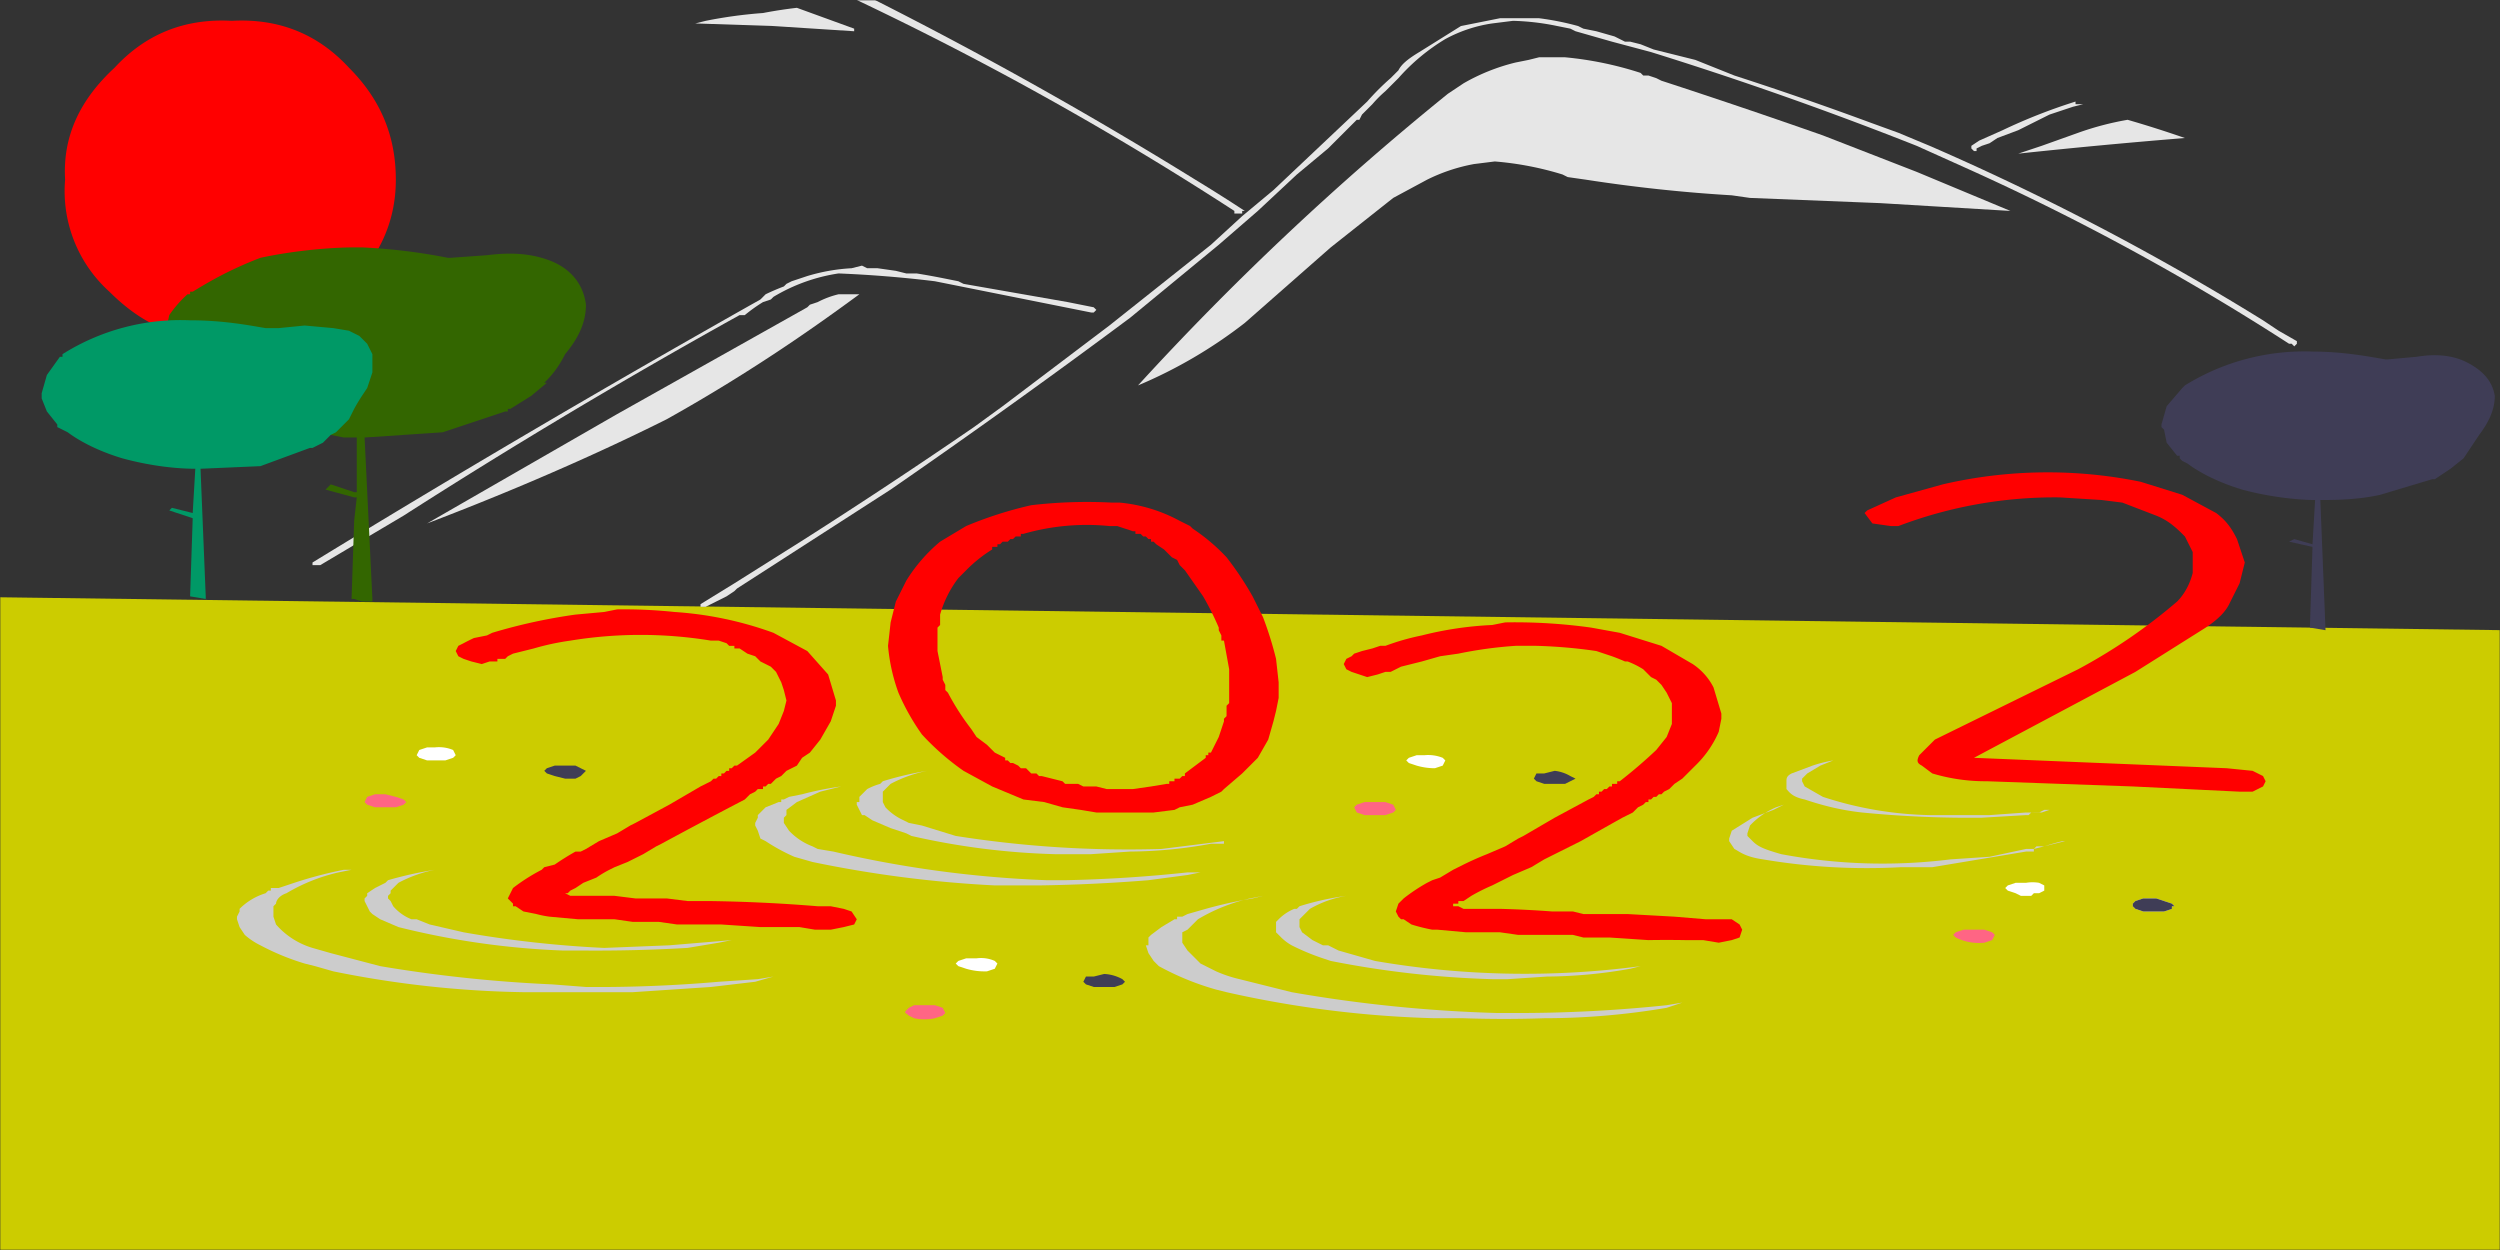
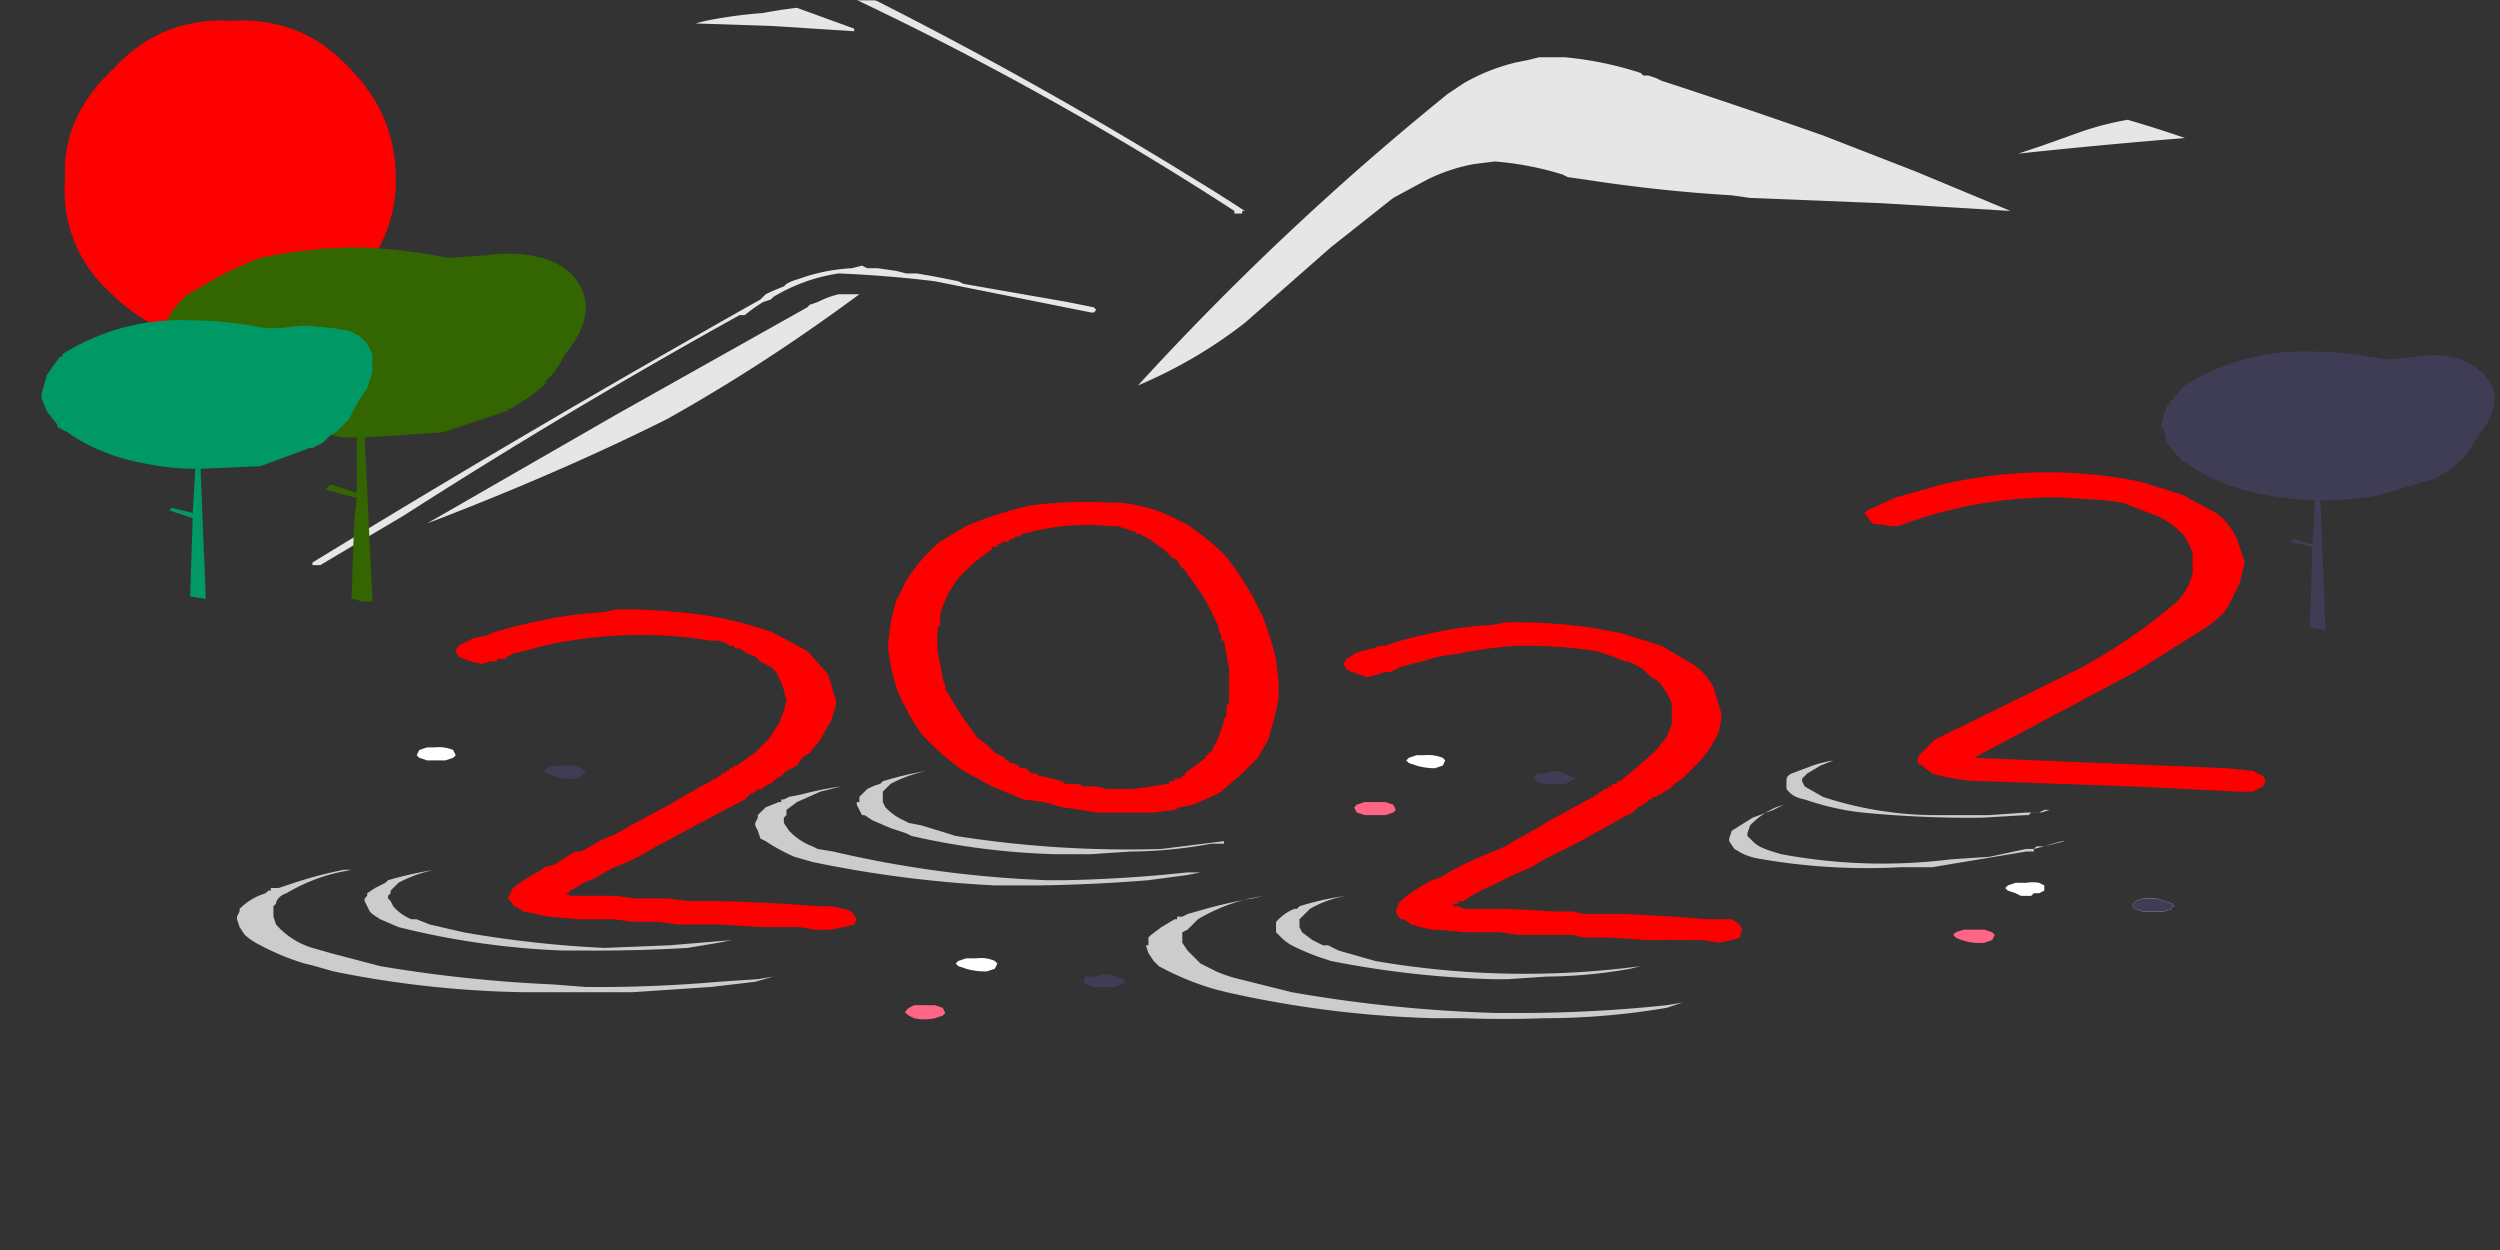
<svg xmlns="http://www.w3.org/2000/svg" image-rendering="optimizeSpeed" baseProfile="basic" viewBox="0 0 960 480">
  <rect x="0" y="0" width="960" height="480" fill="#333333" stroke="none" />
  <defs>
    <mask id="a">
      <path fill="#FFF" d="M0 0h960v480H0z" />
    </mask>
  </defs>
  <g mask="url(#a)">
-     <path fill="#cc0" d="m962 242 8 252-2 3-4 2-7 1-968-13h-5l-4-2-7-256 989 13Z" />
    <path fill="#e6e6e6" d="m772 81-50-3-50-2-7-1a596 596 0 0 1-56-6l-7-1-2-1a121 121 0 0 0-26-5l-8 1a68 68 0 0 0-18 6l-13 7-24 19-33 29a181 181 0 0 1-41 24A1087 1087 0 0 1 556 36l6-4a76 76 0 0 1 20-8l5-1 4-1h10a134 134 0 0 1 29 6l1 1h2l3 1 2 1a2886 2886 0 0 1 62 21l36 14 36 15Z" />
-     <path fill="#e6e6e6" d="M879 132a936 936 0 0 0-123-67l-20-9a1440 1440 0 0 0-102-36l-15-4-14-4-2-1-5-1a94 94 0 0 0-17-2l-8 1a54 54 0 0 0-18 6 77 77 0 0 0-18 15l-5 5a46 46 0 0 0-5 5l-1 1-1 1-2 2-1 2h-1l-11 11-12 10-15 14-15 13-34 28a3216 3216 0 0 1-92 66l-59 38-1 1-3 2-4 2-2 1-2 1h-2v-1l13-8 27-17a2302 2302 0 0 0 65-43l11-8 41-31 39-31 12-11 12-10 18-17 18-17a95 95 0 0 1 9-9l3-3c1-2 3-4 8-7l16-10 15-3h15a108 108 0 0 1 15 3l2 1 5 1 7 2 4 2h2l4 1 5 2 16 4 15 6a1357 1357 0 0 1 52 18l11 4 12 5a1001 1001 0 0 1 128 67l6 4 7 4v1l-1 1-1-1h-1ZM800 40l-4 1-9 3-12 6-8 3-3 2-3 1-2 1v1h-1l-1-1c-1 0 0 0 0 0v-1l3-2 9-4a214 214 0 0 1 28-11v1h3Z" />
    <path fill="red" d="M89 8c18-1 33 5 45 18 12 12 18 26 18 43s-7 31-20 43a59 59 0 0 1-45 18c-18 1-32-5-45-18a52 52 0 0 1-17-43c-1-17 6-31 19-43C56 13 71 7 89 8Z" />
    <path fill="#e6e6e6" d="m419 120-40-8-20-4a461 461 0 0 0-37-3 68 68 0 0 0-25 9l-1 1-3 1a61 61 0 0 0-7 5h-2a2364 2364 0 0 0-129 77 18629 18629 0 0 0-32 19h-3v-1a5493 5493 0 0 1 172-101l2-2a84 84 0 0 1 7-3l1-1 2-1 6-2a72 72 0 0 1 17-3l4-1 2 1h4l7 1 4 1h4a289 289 0 0 1 11 2l5 1 2 1 40 7 10 2 1 1-1 1h-1ZM839 53a2480 2480 0 0 0-64 6l9-3 14-5a114 114 0 0 1 19-5 433 433 0 0 1 22 7Z" />
    <path fill="#e6e6e6" d="m310 118 1-1 3-1a34 34 0 0 1 8-3h8c-15 11-40 29-74 48-36 18-71 32-92 40l73-42 73-41Z" />
    <path fill="#3f3d56" d="M830 163v1l1 1 1 5 4 5h1v1l1 1 2 1c4 3 11 7 21 10 11 3 22 4 28 4l-1 17-7-2-2 1 9 2-1 31 6 1-2-50c5 0 14 0 23-2l20-6h1l6-4 5-4c-1 0-1 0 0 0l6-9c3-4 6-9 6-15-1-6-5-10-11-13s-13-3-19-2l-11 1h-1c-6-1-16-3-28-3a87 87 0 0 0-49 13l-1 1-6 7-2 7Z" />
    <path fill="#e6e6e6" d="M328 11v1l-31-2-30-1 4-1a176 176 0 0 1 22-3 174 174 0 0 1 13-2l11 4 11 4ZM477 81v1h-3v-1A1254 1254 0 0 0 329 0h3l1-1h1a1638 1638 0 0 1 125 70 651 651 0 0 1 19 12h-1ZM835 348h-1v1l-3 1h-8l-3-1-1-1v-1l1-1 3-1h5l3 1 3 1 1 1Z" />
    <path fill="#ccc" d="m630 371-4 1a187 187 0 0 1-32 3l-15 1h-6a372 372 0 0 1-62-7l-3-1a89 89 0 0 1-12-5 19 19 0 0 1-4-3l-2-2v-4l1-1a18 18 0 0 1 6-4h1l1-1a107 107 0 0 1 18-4 42 42 0 0 0-14 5l-3 3-1 1v3l1 2 4 3 4 2h2l4 2 14 4a338 338 0 0 0 102 2ZM470 323v1h-5a176 176 0 0 1-31 3l-15 1h-14a280 280 0 0 1-55-7l-2-1-6-2-7-3-3-2h-1l-1-2-1-2v-1h1v-2l3-3a25 25 0 0 1 5-2l1-1a125 125 0 0 1 17-4 52 52 0 0 0-14 5l-3 3v4l1 2a22 22 0 0 0 7 5l2 1 5 1 13 4a424 424 0 0 0 79 5l24-3Z" />
    <path fill="#ccc" d="M462 335h-1l-5 1-15 2a632 632 0 0 1-42 2h-17a454 454 0 0 1-70-9l-7-2a74 74 0 0 1-11-6l-2-1-1-3-1-2v-1l1-2v-1l3-3 5-2h1v-1h1l2-1 5-1a122 122 0 0 1 15-3l-8 2-9 4-4 3v2l-1 1v2l2 3a24 24 0 0 0 9 6l2 1 6 1a429 429 0 0 0 82 11h7a541 541 0 0 0 47-3h6ZM646 385l-6 2a281 281 0 0 1-47 4 449 449 0 0 1-31 0h-11a410 410 0 0 1-80-10l-4-1a105 105 0 0 1-22-9l-2-2-2-3-1-3h1v-3l1-1 4-3 5-3h1v-1h2l2-1 7-2a171 171 0 0 1 18-4l4-1-5 1a69 69 0 0 0-20 8l-4 4-2 1v4l2 3 5 5 6 3a50 50 0 0 0 9 3l20 5a545 545 0 0 0 79 8h8a547 547 0 0 0 57-3l6-1ZM281 361l-5 1-12 2a606 606 0 0 1-41 1h-7a307 307 0 0 1-63-9l-7-3-3-2-1-1-1-2-1-2v-1l1-1v-1l3-2 4-2 1-1a142 142 0 0 1 18-4 50 50 0 0 0-14 5l-3 3v1l-1 1v1l1 1 1 2a18 18 0 0 0 7 5h2l5 2 13 3a427 427 0 0 0 54 6l25-1 24-2Z" />
    <path fill="#ccc" d="m297 375-7 2-17 2-30 2h-42a395 395 0 0 1-73-8l-7-2-4-1a93 93 0 0 1-17-7 27 27 0 0 1-6-4l-2-3-1-3v-1l1-2v-1a24 24 0 0 1 10-6l1-1h1v-1h3l6-2a157 157 0 0 1 19-5h3l-5 1a69 69 0 0 0-20 8c-3 1-4 3-4 4l-1 1v4l1 3a30 30 0 0 0 14 9l7 2 19 5a539 539 0 0 0 66 7l13 1h9a539 539 0 0 0 42-2l15-1 6-1ZM787 311l-3 1a55 55 0 0 0-4 0l-1 1h-1l-17 1a422 422 0 0 1-46-2c-9-1-16-3-22-5-5-1-6-3-7-4v-3c0-1 0-2 2-3l8-3a50 50 0 0 1 8-2l-5 2-5 3-2 2v1l1 2 7 4a140 140 0 0 0 41 7h23l14-1h5l2-1h2ZM793 323a1895 1895 0 0 0-12 3v1h-3l-18 3-18 3h-12a239 239 0 0 1-53-3c-7-1-9-3-11-4l-2-3v-1l1-3 8-5 8-3 4-2-3 1a30 30 0 0 0-10 7l-1 3v1l2 2c2 2 4 3 11 5a211 211 0 0 0 65 2l15-1 14-3h3l1-1h3a76 76 0 0 1 7-2h1Z" />
    <path fill="#fff" d="m383 370-1 2-3 1a25 25 0 0 1-8-1l-3-1-1-1 1-1 3-1h4a13 13 0 0 1 7 1l1 1Z" />
    <path fill="#3f3d56" d="m432 377-1 1-3 1h-8l-3-1-1-1 1-2h3l4-1a16 16 0 0 1 7 2l1 1Z" />
    <path fill="#ff6584" d="m363 389-1 1-3 1a19 19 0 0 1-8 0l-2-1c-1-1-2-1-1-2l1-1 2-1h8l3 1 1 2Z" />
    <path fill="#fff" d="m555 292-1 2-3 1a25 25 0 0 1-7-1l-3-1-1-1 1-1 3-1h3a15 15 0 0 1 7 1l1 1Z" />
    <path fill="#3f3d56" d="m605 299-2 1-2 1h-8l-3-1-1-1 1-2h3l4-1a15 15 0 0 1 6 2l2 1Z" />
    <path fill="#ff6584" d="m536 311-1 1-3 1h-8l-3-1-1-2 1-1 3-1h8l3 1 1 2Z" />
    <path fill="#fff" d="M785 341v1l-2 1h-2l-1 1h-4l-2-1-3-1-1-1 1-1 3-1h4a15 15 0 0 1 5 0l2 1v1Z" />
    <path fill="#3f3d56" d="M835 348h-1v1l-3 1h-8l-3-1-1-1v-1l1-1 3-1h5l3 1 3 1 1 1Z" />
    <path fill="#ff6584" d="m766 359-1 2-3 1a20 20 0 0 1-11-2l-1-1 1-1 3-1h8l3 1 1 1Z" />
    <path fill="#fff" d="m175 290-1 1-3 1h-7l-3-1-1-1 1-2 3-1h3a14 14 0 0 1 7 1l1 2Z" />
    <path fill="#3f3d56" d="m225 296-2 2-2 1h-4l-4-1-3-1-1-1 1-1 3-1h8l2 1 2 1Z" />
-     <path fill="#ff6584" d="m156 308-1 1-3 1h-8l-3-1-1-1 1-2 3-1h4l4 1 3 1 1 1Z" />
    <path fill="red" d="M319 348h-5a605 605 0 0 0-42-2h-8l-8-1h-12l-8-1h-17l-2-1h-1 2l1-1 2-1 3-2 5-2a43 43 0 0 1 5-3l2-1 5-2 6-3 5-3 2-1a2318 2318 0 0 1 32-17l2-2 2-1 1-1h2v-1h1l1-1h1l1-1 1-1 2-1 2-2 4-2 2-3 3-2 4-5 4-7 2-6v-2l-3-10-8-9-13-7a137 137 0 0 0-38-8 187 187 0 0 0-22-1l-5 1-11 1a213 213 0 0 0-32 7l-2 1-5 1a80 80 0 0 0-4 2l-2 1-1 2 1 2 2 1 3 1 4 1 3-1h3v-1h3l1-1 2-1 4-1 4-1a98 98 0 0 1 14-3 167 167 0 0 1 54 0h3l3 1 1 1h2v1h2l3 2 3 1 1 1 1 1 2 1 2 1 2 2 2 4 1 3 1 4-1 4-2 5-4 6-5 5-7 5h-1l-1 1h-1v1c0-1 0-1 0 0h-1l-1 1h-1v1h-1l-1 1h-1l-1 1-2 1-2 1-12 7-13 7-2 1-5 3-7 3-5 3-2 1h-2a99 99 0 0 0-8 5l-4 1-1 1a72 72 0 0 0-11 7l-1 2-1 2 2 2v1h1l3 2 5 1a39 39 0 0 0 5 1l11 1h14l7 1h10l7 1h17l15 1h15l6 1h6l5-1 4-1 1-2-2-3-3-1-5-1ZM491 262l-1-9a136 136 0 0 0-5-16l-4-8a121 121 0 0 0-10-15 73 73 0 0 0-13-11l-1-1-4-2a60 60 0 0 0-23-7h-3a184 184 0 0 0-31 1 151 151 0 0 0-25 8l-10 6a62 62 0 0 0-13 15l-4 8-2 8-1 9a70 70 0 0 0 4 18 87 87 0 0 0 9 16 97 97 0 0 0 16 14l11 6 12 5 8 1 7 2 7 1 6 1h22l8-1 2-1 5-1 7-3 4-2 1-1 7-6 6-6 4-7 2-7 1-4 1-5v-6Zm-20 9v4l-1 1v1l-2 6-3 6h-1v1h-1v1l-4 3-4 3v1h-1l-1 1h-2v1h-2v1h-1l-6 1-7 1h-10l-4-1h-5l-2-1h-5l-1-1-4-1-4-1h-1l-1-1h-2l-1-1-1-1h-2l-1-1-2-1h-1l-1-1h-1c0-1 0-1 0 0v-1l-4-2-3-3-4-3-2-3a94 94 0 0 1-9-14l-1-1v-2l-1-2v-1l-2-10v-9l1-1v-4a42 42 0 0 1 7-14l1-1 1-1 1-1a53 53 0 0 1 10-8v-1h2v-1h1l1-1h2l1-1h1l1-1h2v-1h1a88 88 0 0 1 33-3h3l3 1a47 47 0 0 1 3 1h1v1h2l1 1h1l1 1h1v1h1l1 1 3 2 3 3 2 1 1 2 1 1 1 1 7 10a109 109 0 0 1 6 12v1l1 2v2h1l2 11v13l-1 1ZM660 353h-5l-12-1-18-1h-17l-4-1h-8a403 403 0 0 0-20-1h-14l-2-1h-3 1v-1h2v-1h2l3-2a75 75 0 0 1 8-4l2-1 2-1 4-2 7-3 5-3 2-1 12-6a4014 4014 0 0 1 16-9l4-2 2-2 2-1 1-1h1v-1h2-1l1-1h1l1-1h1l1-1 2-1 2-2 3-2 3-3 2-2a40 40 0 0 0 9-13l1-5v-2l-3-10c-2-4-5-7-8-9l-12-7-16-5-11-2a212 212 0 0 0-33-2l-5 1a134 134 0 0 0-27 4 93 93 0 0 0-14 4h-2l-3 1-4 1-3 1-1 1-2 1-1 2 1 2 2 1 3 1 3 1 4-1 3-1h2l2-1 2-1 4-1 4-1 7-2 7-1a160 160 0 0 1 22-3h8a194 194 0 0 1 23 2l3 1 3 1a88 88 0 0 1 5 2h1a34 34 0 0 1 6 3l1 1 1 1 1 1 2 1 2 2 2 3 2 4v8l-2 5-4 5a191 191 0 0 1-14 12h-1v1h-2v1c-1 0-1 0 0 0h-1l-1 1h-1l-1 1h-1v1h-1l-1 1-2 1-13 7-12 7-2 1-5 3-7 3a121 121 0 0 0-9 4l-4 2-5 3-3 1-2 1a70 70 0 0 0-9 6l-1 1-1 1-1 3 1 2 1 1h1l3 2a70 70 0 0 0 8 2h2l11 1h13l7 1h21l4 1h10l15 1a406 406 0 0 1 14 0h7l6 1 5-1 3-1 1-3-1-2-3-2h-5ZM870 300l-1 2-4 2h-5l-41-2-56-2a71 71 0 0 1-21-3l-4-3c-2-1-2-2-1-4l6-6 55-27a212 212 0 0 0 38-26c3-3 5-7 6-11v-8l-3-6c-3-3-6-6-11-8l-13-5-8-1-16-1a169 169 0 0 0-62 11h-3l-7-1-3-4 1-1 11-5 18-5a178 178 0 0 1 76-1l16 5 13 7c4 3 6 6 8 10l3 9-2 8-4 8c-1 2-3 5-9 9l-27 17-62 33 97 4 10 1 4 2 1 2Z" />
    <path fill="#360" d="M209 147h1l-6 5-8 5h-1v1h-1l-24 8-30 2 3 62v1h-4l-3-1h-1l1-30 1-9h-1l-11-3 2-2 9 3h1v-21h-5l-5-1c-7-1-20-3-33-7-11-5-19-10-23-13v-1h-1l-5-7-2-6v-3l2-9a45 45 0 0 1 7-8h1v-1h1c5-3 13-8 26-13 14-3 28-4 36-4h3a222 222 0 0 1 33 4h1l14-1c8-1 16-1 24 2s13 9 14 17c0 7-3 13-8 19-3 6-6 9-8 11Z" />
    <path fill="#096" d="M139 152a75 75 0 0 0-3 5l-2 4-3 3-2 2-2 1-3 3-4 2h-1l-19 7-23 1 2 49v1l-6-1 1-30-9-3 1-1 8 2 1-17c-7 0-17-1-28-4-10-3-17-7-21-10l-2-1-2-1v-1l-4-5-2-5v-2l2-7 5-7h1v-1a85 85 0 0 1 49-13c13 0 23 2 29 3h5l10-1 11 1 6 1 2 1 2 1 1 1 2 2 2 4v7l-2 6-2 3Z" />
  </g>
</svg>